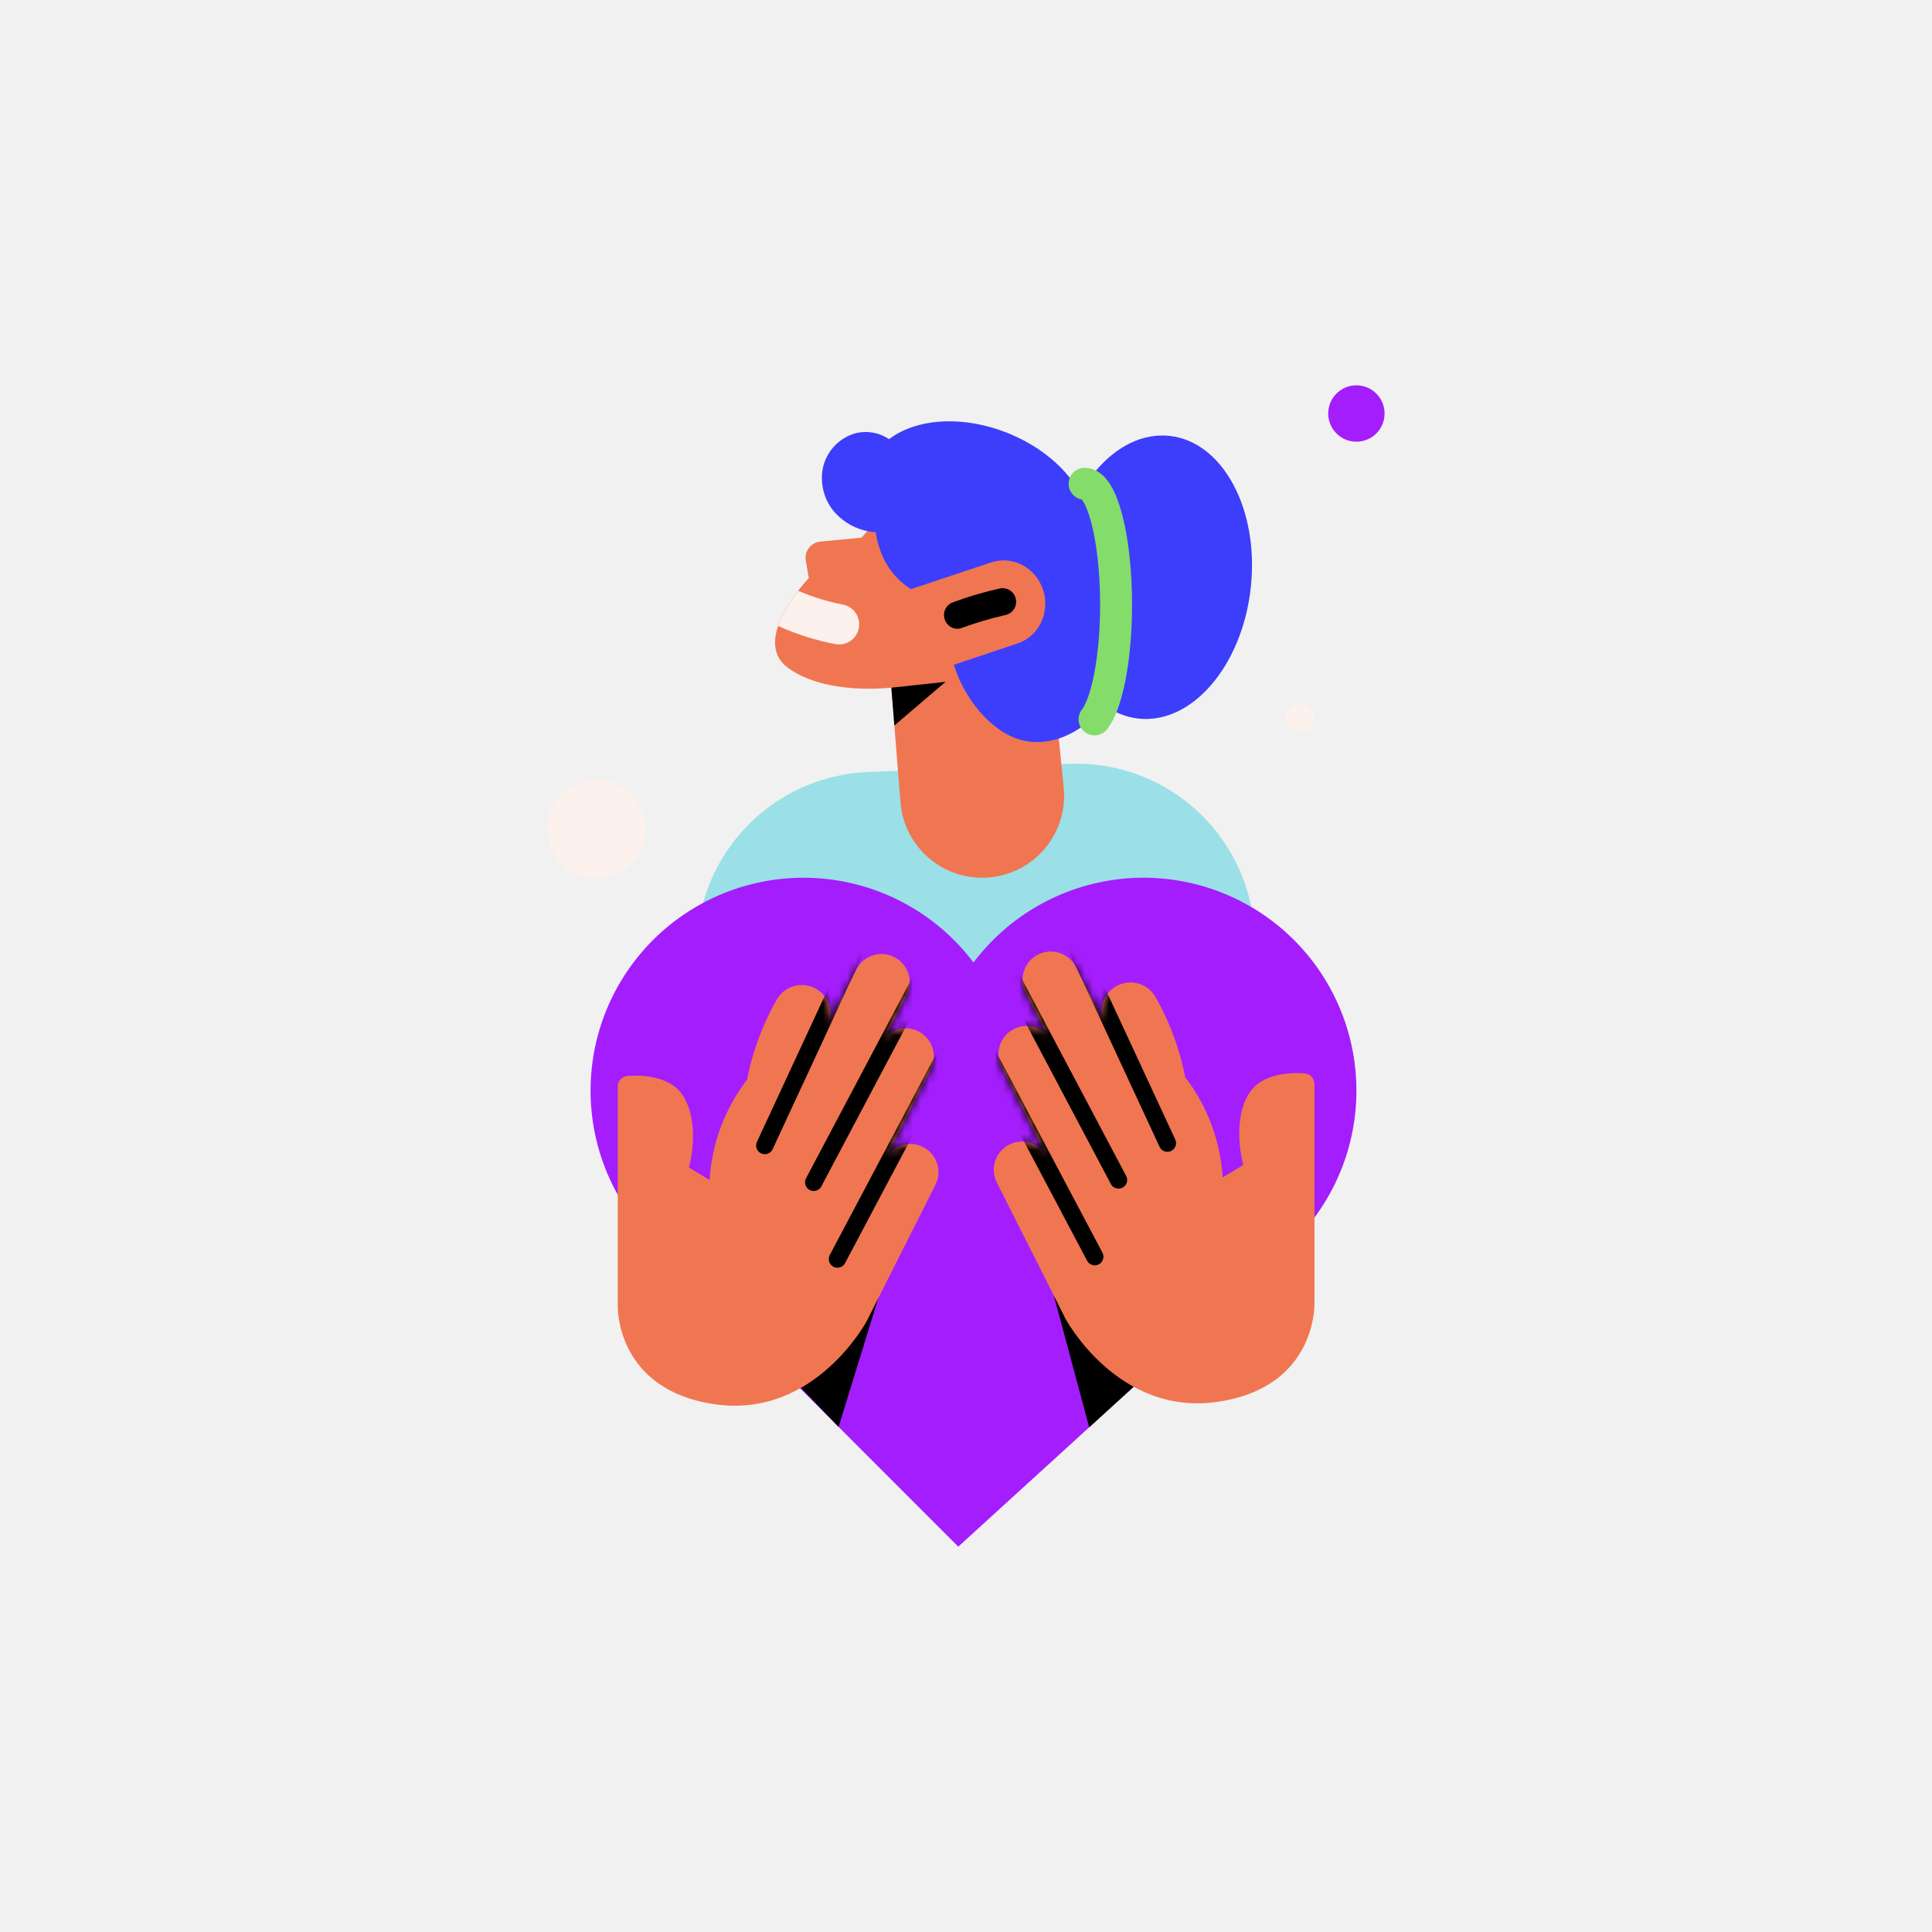
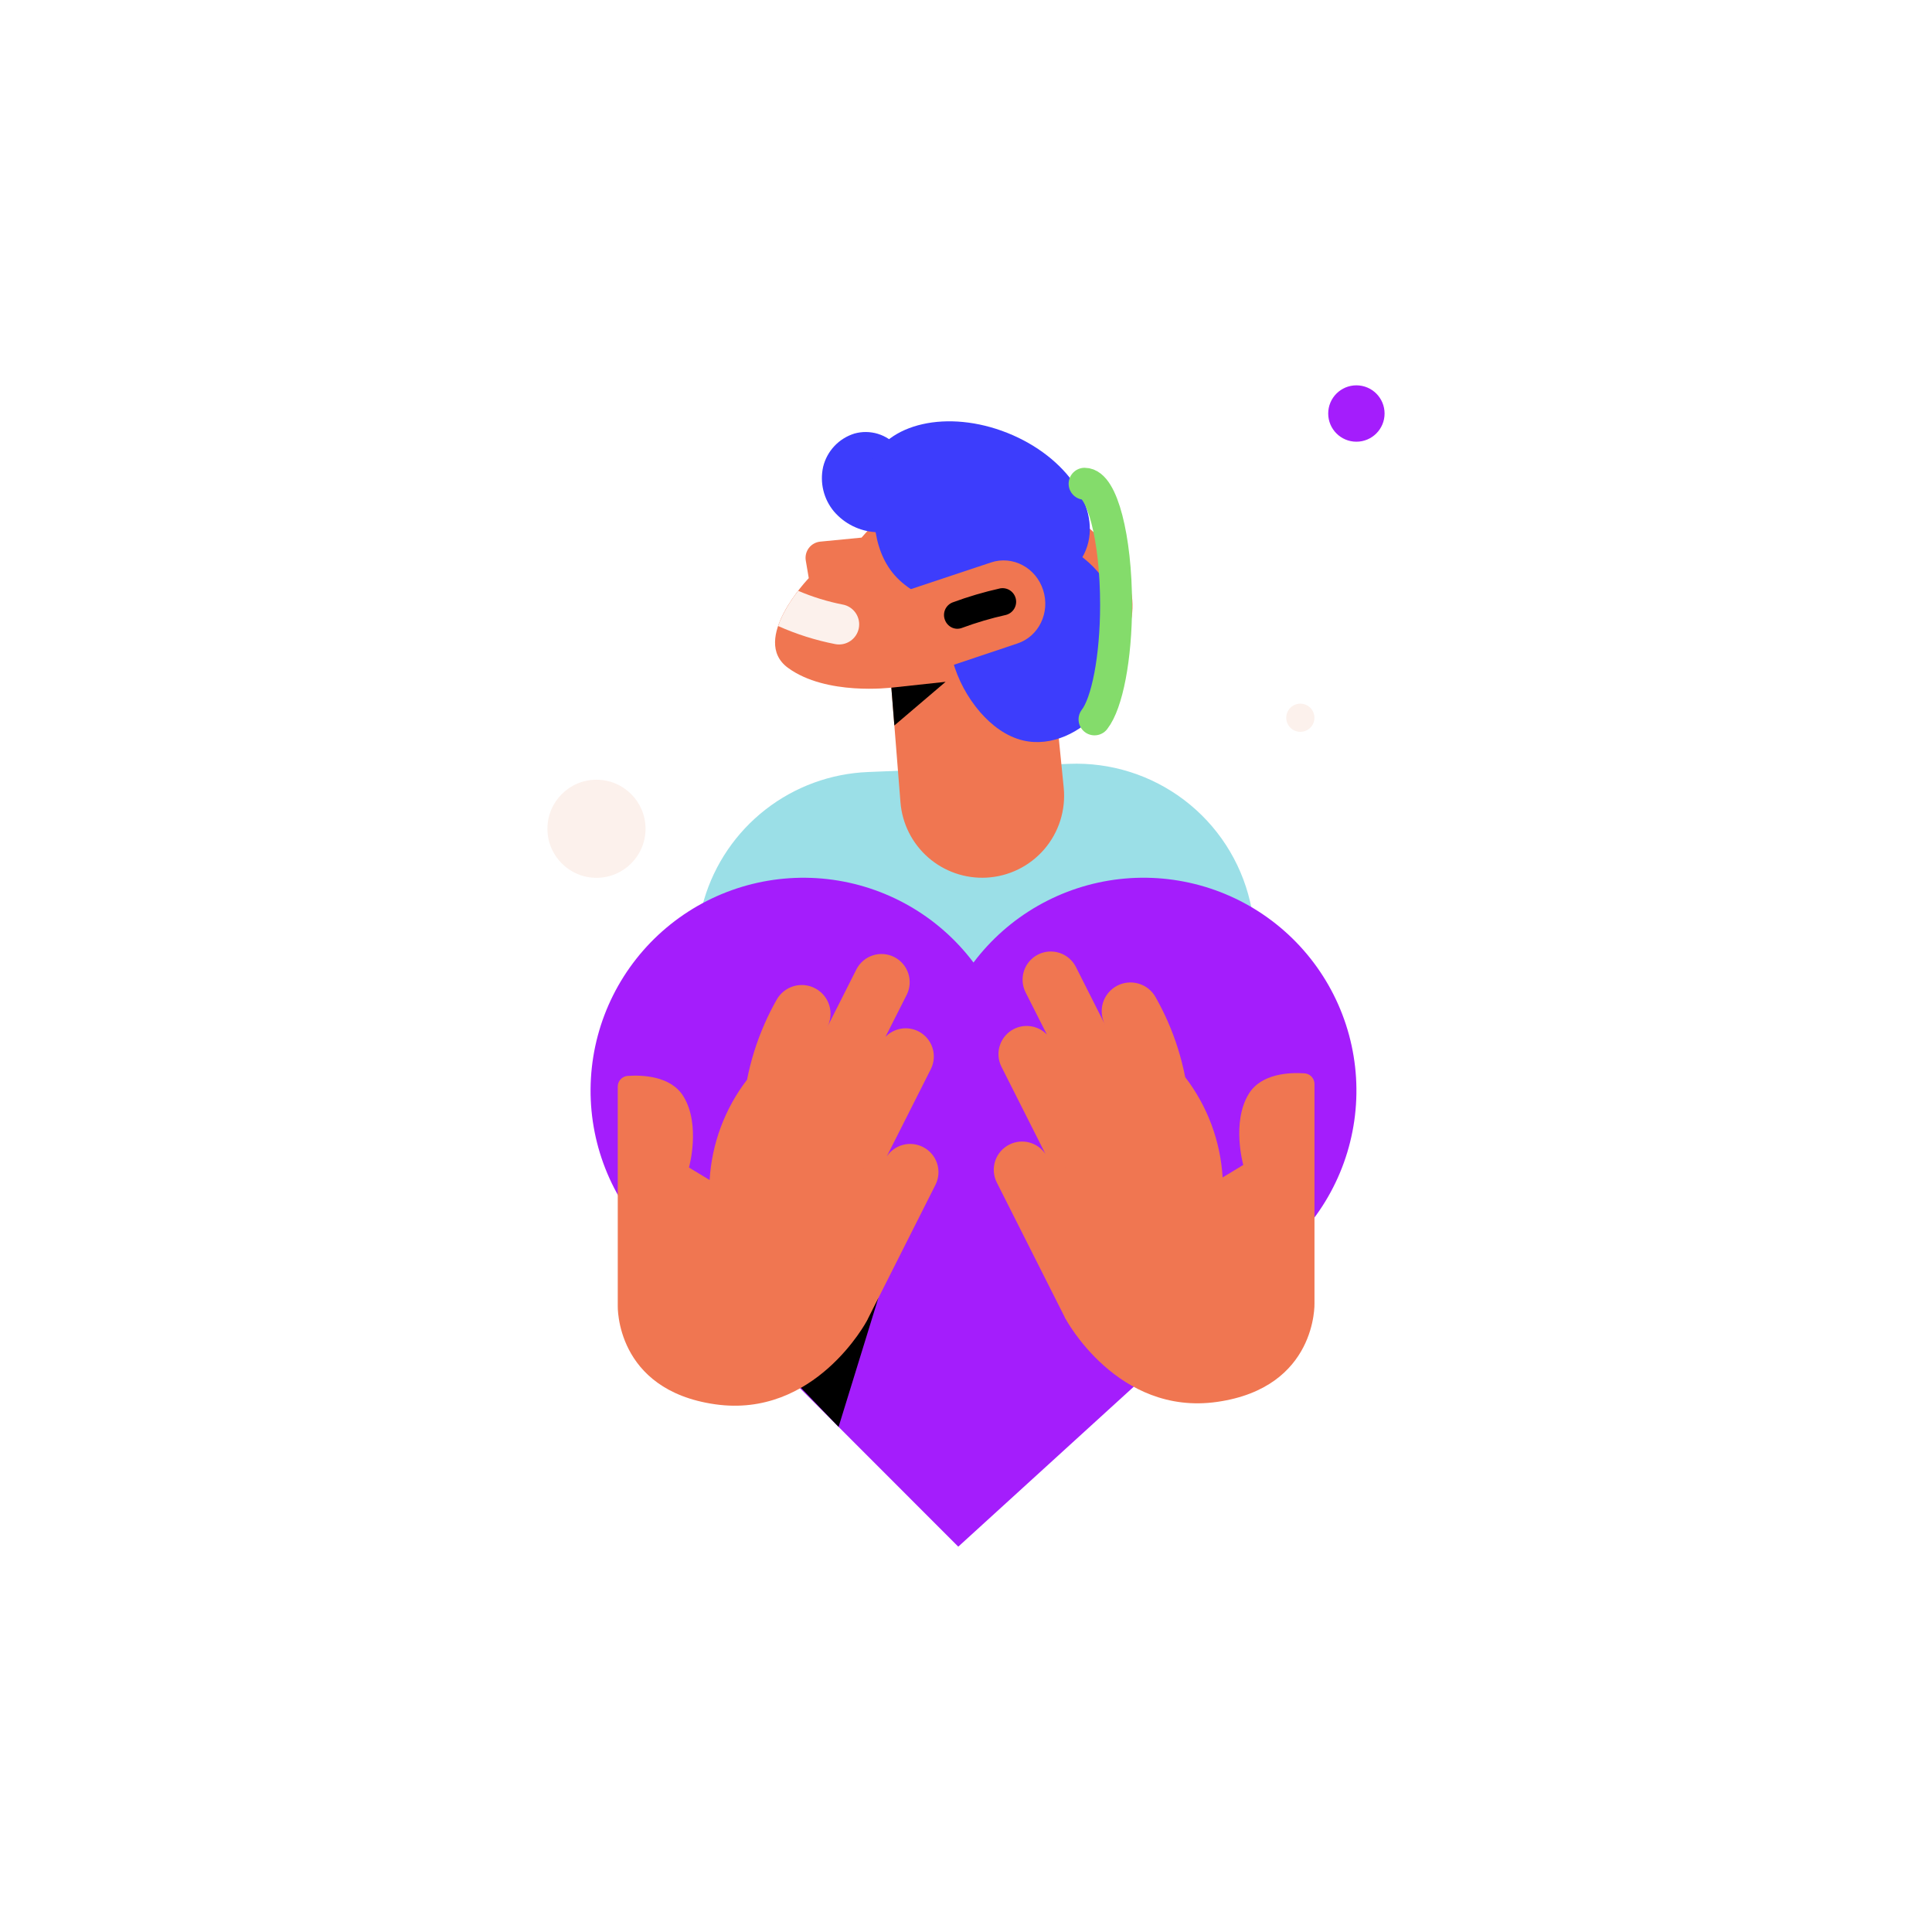
<svg xmlns="http://www.w3.org/2000/svg" width="236" height="236" viewBox="0 0 236 236" fill="none">
-   <rect width="236" height="236" fill="#F1F1F1" />
  <path d="M77.793 137.733L85.995 109.92C87.284 105.551 89.909 101.696 93.501 98.895C97.093 96.095 101.471 94.489 106.022 94.305L130.589 93.304C135.655 93.1 140.634 94.667 144.669 97.737C148.704 100.807 151.543 105.187 152.698 110.123L159.63 139.713L77.793 137.733Z" fill="#9BDFE7" />
  <path d="M111.466 58.639L105.244 65.671L100.194 66.162C99.923 66.189 99.66 66.271 99.422 66.404C99.183 66.537 98.975 66.717 98.809 66.934C98.644 67.151 98.525 67.4 98.459 67.664C98.394 67.929 98.383 68.204 98.429 68.474L98.794 70.621C98.794 70.621 91.575 78.141 96.248 81.573C100.921 85.005 108.882 83.995 108.882 83.995L109.995 98.003C110.202 100.605 111.418 103.023 113.382 104.742C115.347 106.461 117.905 107.345 120.511 107.206C121.862 107.133 123.185 106.787 124.398 106.189C125.612 105.591 126.692 104.753 127.573 103.726C128.453 102.699 129.117 101.504 129.523 100.213C129.929 98.922 130.07 97.563 129.936 96.216L129.037 87.218C129.037 87.218 148.163 75.576 131.571 63.367C117.392 52.945 111.466 58.639 111.466 58.639Z" fill="#F07651" />
  <path d="M111.019 60.264C111.019 58.266 110.878 56.116 109.627 54.564C108.996 53.823 108.166 53.278 107.235 52.994C106.304 52.71 105.311 52.698 104.374 52.96C103.44 53.249 102.596 53.774 101.926 54.486C101.256 55.197 100.782 56.07 100.55 57.02C100.337 57.971 100.346 58.959 100.576 59.907C100.806 60.854 101.251 61.736 101.876 62.484C102.512 63.223 103.289 63.827 104.162 64.26C105.035 64.693 105.987 64.947 106.96 65.005C107.331 67.256 108.206 69.309 109.872 70.871C111.555 72.44 113.706 73.415 115.995 73.648C115.601 76.01 115.731 78.429 116.376 80.735C117.021 83.04 118.165 85.176 119.727 86.991C121.128 88.602 122.914 89.968 124.993 90.454C128.431 91.259 132.093 89.469 134.332 86.74C135.692 85.084 136.625 83.12 137.049 81.02C137.473 78.919 137.375 76.747 136.764 74.694C136.154 72.64 135.048 70.767 133.545 69.24C132.042 67.713 130.187 66.578 128.144 65.935C126.621 62.855 124.03 60.329 120.757 59.279C119.151 58.776 117.461 58.603 115.787 58.772C114.113 58.942 112.491 59.449 111.019 60.264Z" fill="#3D3DFC" />
  <path d="M102.955 73.852C101.082 73.484 99.253 72.92 97.499 72.17C96.647 73.277 95.597 74.852 95.048 76.469C97.281 77.47 99.621 78.212 102.023 78.679C102.34 78.741 102.666 78.739 102.982 78.675C103.298 78.611 103.599 78.485 103.867 78.304C104.135 78.124 104.364 77.892 104.543 77.623C104.721 77.354 104.845 77.052 104.906 76.736C104.968 76.418 104.967 76.093 104.903 75.776C104.838 75.46 104.712 75.159 104.532 74.891C104.351 74.623 104.12 74.394 103.851 74.215C103.582 74.037 103.28 73.913 102.963 73.852H102.955Z" fill="#FCF1EC" />
  <path d="M108.882 84.002L115.509 83.287L109.248 88.621L108.882 84.002Z" fill="black" />
  <path d="M132.64 67.189C134.633 62.194 130.346 55.79 123.065 52.885C115.784 49.98 108.266 51.675 106.273 56.67C104.28 61.665 108.567 68.07 115.848 70.974C123.129 73.879 130.647 72.185 132.64 67.189Z" fill="#3D3DFC" />
  <path d="M114.425 81.905L111.223 71.979L121.065 68.703C123.693 67.828 126.55 69.338 127.423 72.078C128.306 74.816 126.9 77.746 124.267 78.608L114.425 81.905Z" fill="#F07651" />
  <g style="mix-blend-mode:soft-light">
    <path d="M116.254 76.647C115.863 76.454 115.563 76.115 115.418 75.704C115.266 75.298 115.279 74.849 115.455 74.453C115.631 74.058 115.956 73.747 116.359 73.588C118.256 72.886 120.199 72.313 122.173 71.872C122.595 71.797 123.03 71.888 123.386 72.126C123.742 72.364 123.993 72.731 124.085 73.149C124.178 73.568 124.105 74.006 123.882 74.372C123.659 74.738 123.303 75.004 122.889 75.113C121.05 75.523 119.241 76.058 117.474 76.712C117.277 76.783 117.067 76.814 116.857 76.803C116.648 76.792 116.443 76.739 116.254 76.647Z" fill="black" />
  </g>
-   <path d="M152.782 71.822C153.84 62.287 149.409 53.971 142.885 53.247C136.361 52.523 130.215 59.666 129.157 69.201C128.1 78.736 132.531 87.052 139.055 87.776C145.579 88.5 151.725 81.357 152.782 71.822Z" fill="#3D3DFC" />
  <path d="M158.705 150.961C161.113 148.379 162.969 145.335 164.162 142.012C165.355 138.69 165.859 135.16 165.644 131.636C165.428 128.113 164.498 124.67 162.909 121.518C161.32 118.366 159.106 115.57 156.402 113.301C153.698 111.033 150.56 109.338 147.18 108.321C143.799 107.304 140.248 106.985 136.74 107.385C133.233 107.785 129.844 108.895 126.779 110.647C123.715 112.399 121.039 114.756 118.915 117.576C116.788 114.753 114.109 112.394 111.039 110.642C107.97 108.889 104.576 107.781 101.065 107.384C97.553 106.988 93.997 107.311 90.615 108.334C87.232 109.358 84.093 111.06 81.39 113.337C78.688 115.614 76.477 118.418 74.894 121.578C73.311 124.737 72.389 128.186 72.184 131.715C71.978 135.243 72.494 138.776 73.7 142.098C74.905 145.42 76.775 148.461 79.196 151.036L79.394 151.235C79.642 151.496 79.893 151.757 80.152 151.995L117.055 188.93L155.586 153.808C156.693 152.95 157.73 152.005 158.687 150.982L158.71 150.961H158.705Z" fill="#A41DFC" />
  <path d="M107.291 158.554L102.435 174.3L96.832 168.48L107.291 158.554Z" fill="black" />
  <path d="M112.733 140.105C111.982 139.726 111.118 139.635 110.304 139.849C109.491 140.064 108.784 140.569 108.318 141.27L113.697 130.61C113.902 130.206 114.025 129.767 114.06 129.315C114.095 128.864 114.041 128.411 113.9 127.981C113.76 127.551 113.536 127.152 113.242 126.809C112.947 126.465 112.588 126.183 112.184 125.979C111.528 125.648 110.784 125.536 110.06 125.658C109.335 125.781 108.669 126.132 108.159 126.66L110.771 121.491C111.17 120.676 111.231 119.737 110.942 118.877C110.652 118.017 110.034 117.306 109.223 116.899C108.412 116.493 107.473 116.422 106.611 116.704C105.748 116.986 105.032 117.596 104.617 118.403L101.059 125.456C101.484 124.637 101.569 123.683 101.297 122.801C101.025 121.92 100.417 121.18 99.605 120.743C98.792 120.305 97.84 120.205 96.954 120.463C96.068 120.721 95.319 121.317 94.869 122.123C94.372 123.001 93.876 123.967 93.411 125.023C92.439 127.225 91.715 129.529 91.254 131.892C88.538 135.426 86.946 139.694 86.682 144.143L84.159 142.615C84.159 142.615 85.627 137.414 83.485 133.927C81.949 131.427 78.491 131.299 76.657 131.427C76.332 131.455 76.03 131.603 75.808 131.842C75.587 132.081 75.463 132.394 75.461 132.72V159.492C75.461 159.492 75.126 169.778 87.335 171.536C99.544 173.294 105.881 161.362 105.881 161.362L114.271 144.728C114.475 144.324 114.596 143.883 114.629 143.432C114.661 142.98 114.605 142.527 114.462 142.097C114.319 141.668 114.092 141.27 113.796 140.929C113.499 140.587 113.138 140.307 112.733 140.105ZM103.572 146.374L105.283 147.236L104.071 149.636L103.572 146.374Z" fill="#F07651" />
-   <path d="M105.876 161.362L111.471 144.25L102.052 141.959L99.059 153.231" fill="#F07651" />
+   <path d="M105.876 161.362L111.471 144.25L102.052 141.959" fill="#F07651" />
  <mask id="mask0_3713_36218" style="mask-type:luminance" maskUnits="userSpaceOnUse" x="75" y="116" width="40" height="56">
-     <path d="M112.733 140.105C111.982 139.726 111.118 139.635 110.304 139.849C109.491 140.064 108.784 140.569 108.318 141.27L113.697 130.61C114.067 129.875 114.162 129.031 113.964 128.232C113.766 127.433 113.289 126.731 112.617 126.254C111.946 125.777 111.127 125.556 110.307 125.631C109.487 125.707 108.721 126.074 108.149 126.666L110.761 121.496C111.122 120.688 111.158 119.771 110.861 118.937C110.564 118.102 109.957 117.415 109.166 117.016C108.374 116.618 107.46 116.54 106.613 116.799C105.766 117.057 105.051 117.632 104.617 118.404L101.059 125.456C101.484 124.637 101.569 123.683 101.297 122.801C101.025 121.92 100.417 121.18 99.605 120.743C98.792 120.305 97.84 120.205 96.954 120.463C96.068 120.721 95.319 121.318 94.869 122.123C94.372 123.001 93.876 123.967 93.411 125.023C92.439 127.225 91.715 129.529 91.254 131.892C88.538 135.427 86.946 139.694 86.682 144.143L84.159 142.615C84.159 142.615 85.627 137.414 83.485 133.927C81.949 131.427 78.491 131.299 76.657 131.427C76.332 131.455 76.03 131.603 75.808 131.842C75.587 132.081 75.463 132.394 75.461 132.72V159.492C75.461 159.492 75.126 169.778 87.335 171.536C99.544 173.294 105.881 161.362 105.881 161.362L114.271 144.728C114.475 144.324 114.596 143.883 114.629 143.432C114.661 142.98 114.605 142.527 114.462 142.097C114.319 141.668 114.092 141.271 113.796 140.929C113.499 140.587 113.138 140.307 112.733 140.105Z" fill="white" />
-   </mask>
+     </mask>
  <g mask="url(#mask0_3713_36218)">
    <g style="mix-blend-mode:soft-light">
      <path d="M104.695 115.643L93.421 139.93" stroke="black" stroke-width="2.115" stroke-miterlimit="10" stroke-linecap="round" />
    </g>
    <g style="mix-blend-mode:soft-light">
      <path d="M112.354 119.942L99.395 144.425" stroke="black" stroke-width="2.115" stroke-miterlimit="10" stroke-linecap="round" />
    </g>
    <g style="mix-blend-mode:soft-light">
      <path d="M115.253 129.314L102.295 153.797" stroke="black" stroke-width="2.115" stroke-miterlimit="10" stroke-linecap="round" />
    </g>
  </g>
-   <path d="M128.732 158.261L133.05 174.349L139.494 168.475L128.732 158.261Z" fill="black" />
  <path d="M121.757 144.436L130.147 161.069C130.147 161.069 136.477 172.999 148.693 171.243C160.91 169.488 160.568 159.199 160.568 159.199V132.42C160.569 132.092 160.447 131.776 160.226 131.534C160.005 131.292 159.701 131.142 159.374 131.114C157.546 130.986 154.079 131.114 152.544 133.614C150.402 137.101 151.87 142.302 151.87 142.302L149.346 143.83C149.083 139.381 147.49 135.113 144.775 131.579C144.314 129.216 143.59 126.912 142.618 124.709C142.153 123.664 141.656 122.687 141.16 121.81C140.71 121.004 139.961 120.408 139.075 120.15C138.189 119.891 137.237 119.992 136.424 120.429C135.612 120.867 135.004 121.606 134.731 122.488C134.459 123.37 134.545 124.323 134.969 125.143L131.412 118.09C130.995 117.283 130.275 116.674 129.411 116.395C128.547 116.116 127.607 116.19 126.797 116.601C125.986 117.011 125.371 117.726 125.086 118.588C124.8 119.45 124.866 120.39 125.271 121.204L127.883 126.373C127.372 125.845 126.706 125.494 125.982 125.372C125.258 125.249 124.514 125.361 123.858 125.691C123.454 125.895 123.094 126.176 122.799 126.519C122.504 126.862 122.279 127.259 122.138 127.689C121.996 128.118 121.941 128.572 121.975 129.023C122.008 129.474 122.131 129.914 122.335 130.317L127.713 140.977C127.247 140.277 126.54 139.772 125.727 139.557C124.913 139.342 124.05 139.433 123.299 139.812C122.893 140.014 122.532 140.294 122.235 140.636C121.938 140.977 121.711 141.374 121.568 141.804C121.425 142.234 121.368 142.687 121.4 143.139C121.433 143.59 121.554 144.031 121.757 144.436ZM131.945 149.339L130.735 146.938L132.444 146.076L131.945 149.339Z" fill="#F07651" />
  <path d="M130.147 161.069L124.552 143.958L133.974 141.667L136.965 152.938" fill="#F07651" />
  <mask id="mask1_3713_36218" style="mask-type:luminance" maskUnits="userSpaceOnUse" x="121" y="116" width="40" height="56">
-     <path d="M123.28 139.823C124.031 139.443 124.895 139.353 125.709 139.567C126.522 139.782 127.229 140.287 127.695 140.988L122.316 130.328C121.946 129.593 121.851 128.749 122.049 127.95C122.247 127.15 122.724 126.449 123.396 125.971C124.067 125.494 124.887 125.274 125.706 125.349C126.526 125.425 127.292 125.792 127.865 126.383L125.252 121.214C124.841 120.399 124.771 119.453 125.057 118.586C125.343 117.719 125.961 117.001 126.777 116.589C127.592 116.178 128.537 116.108 129.405 116.394C130.272 116.68 130.99 117.298 131.401 118.114L134.959 125.166C134.534 124.347 134.449 123.393 134.721 122.511C134.993 121.63 135.601 120.89 136.414 120.453C137.226 120.015 138.178 119.915 139.064 120.173C139.95 120.431 140.699 121.028 141.15 121.833C141.646 122.711 142.142 123.677 142.607 124.733C143.579 126.935 144.303 129.239 144.765 131.602C147.48 135.137 149.072 139.404 149.336 143.853L151.859 142.325C151.859 142.325 150.391 137.124 152.533 133.637C154.069 131.137 157.527 131.009 159.364 131.137C159.69 131.166 159.994 131.316 160.215 131.558C160.437 131.799 160.559 132.116 160.557 132.444V159.199C160.557 159.199 160.892 169.486 148.683 171.243C136.474 173.001 130.137 161.069 130.137 161.069L121.747 144.436C121.339 143.62 121.272 142.677 121.559 141.812C121.847 140.947 122.466 140.232 123.28 139.823Z" fill="white" />
-   </mask>
+     </mask>
  <g mask="url(#mask1_3713_36218)">
    <g style="mix-blend-mode:soft-light">
      <path d="M131.331 115.35L142.602 139.637" stroke="black" stroke-width="2.115" stroke-miterlimit="10" stroke-linecap="round" />
    </g>
    <g style="mix-blend-mode:soft-light">
      <path d="M123.669 119.65L136.628 144.135" stroke="black" stroke-width="2.115" stroke-miterlimit="10" stroke-linecap="round" />
    </g>
    <g style="mix-blend-mode:soft-light">
      <path d="M120.77 129.022L133.729 153.507" stroke="black" stroke-width="2.115" stroke-miterlimit="10" stroke-linecap="round" />
    </g>
  </g>
  <path d="M132.488 59.093C134.611 59.093 136.333 65.702 136.333 73.857C136.333 80.387 135.23 85.925 133.7 87.874" stroke="#84DC6B" stroke-width="3.902" stroke-miterlimit="10" stroke-linecap="round" />
  <path d="M165.687 53.956C167.589 53.956 169.13 52.414 169.13 50.513C169.13 48.611 167.589 47.07 165.687 47.07C163.786 47.07 162.245 48.611 162.245 50.513C162.245 52.414 163.786 53.956 165.687 53.956Z" fill="#A41DFC" />
  <path d="M158.841 89.396C159.792 89.396 160.562 88.626 160.562 87.675C160.562 86.724 159.792 85.954 158.841 85.954C157.89 85.954 157.12 86.724 157.12 87.675C157.12 88.626 157.89 89.396 158.841 89.396Z" fill="#FCF1EC" />
  <path d="M72.862 107.229C76.171 107.229 78.854 104.546 78.854 101.237C78.854 97.928 76.171 95.245 72.862 95.245C69.552 95.245 66.87 97.928 66.87 101.237C66.87 104.546 69.552 107.229 72.862 107.229Z" fill="#FCF1EC" />
</svg>